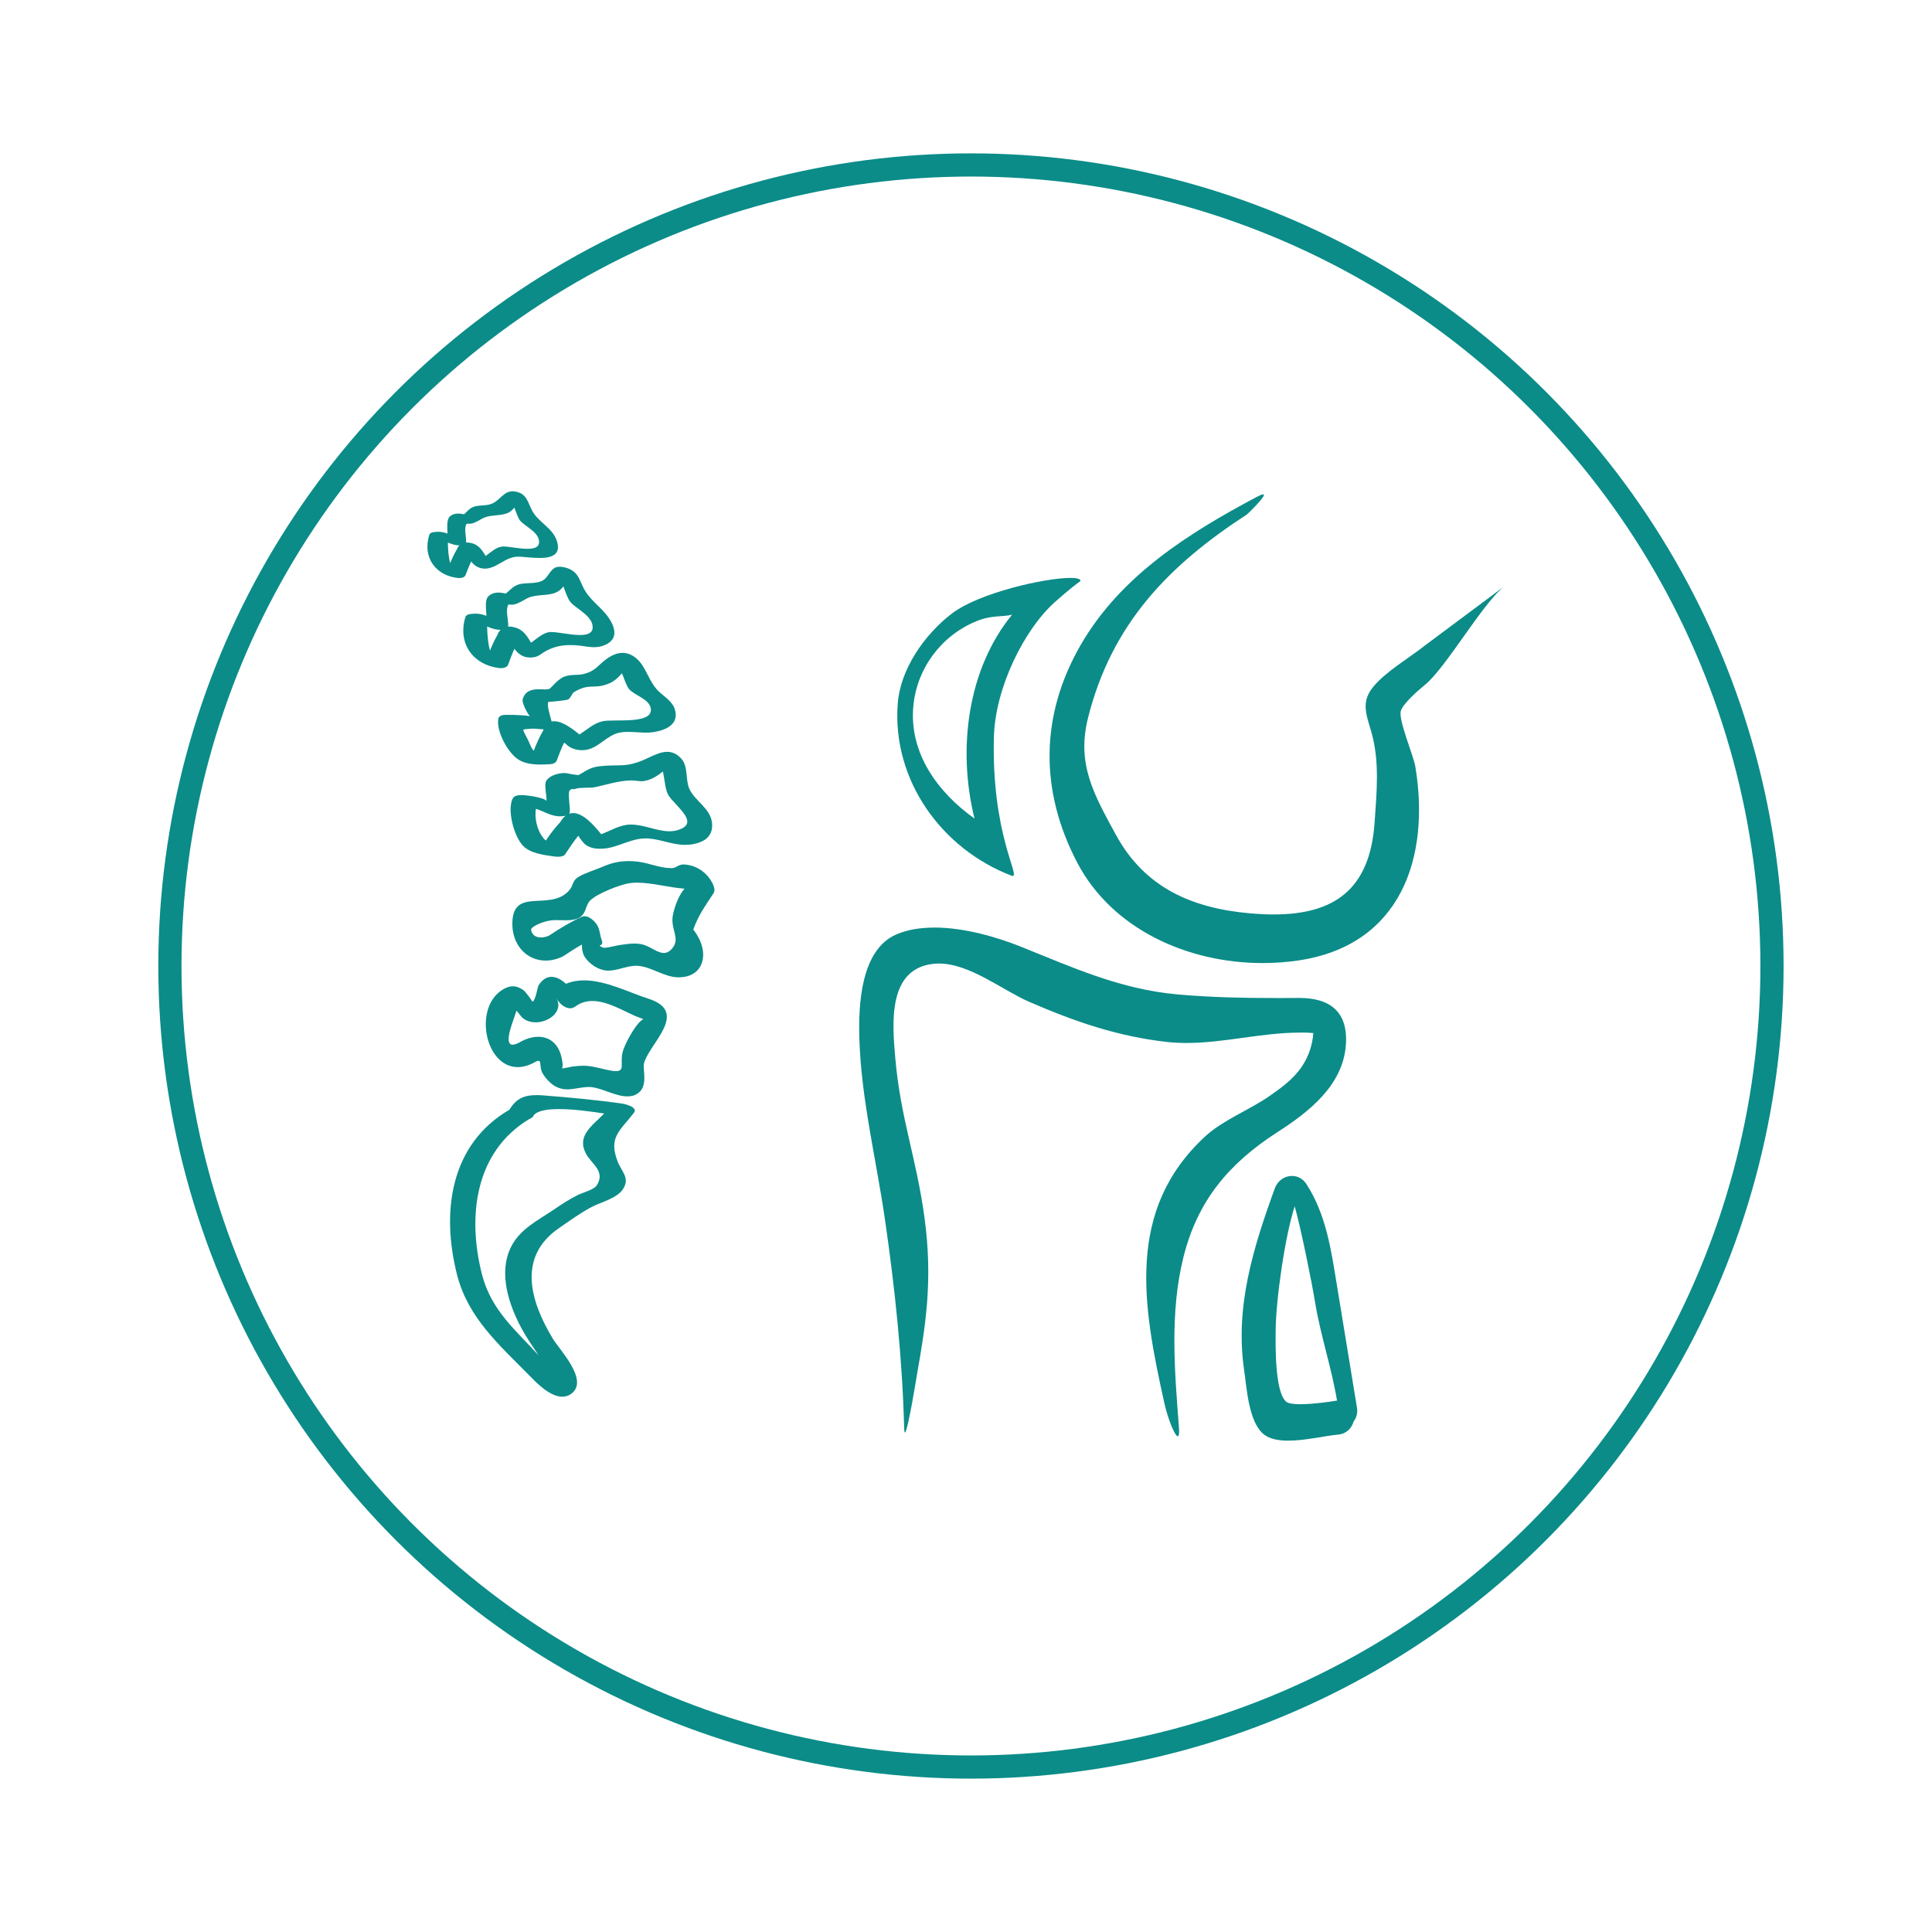
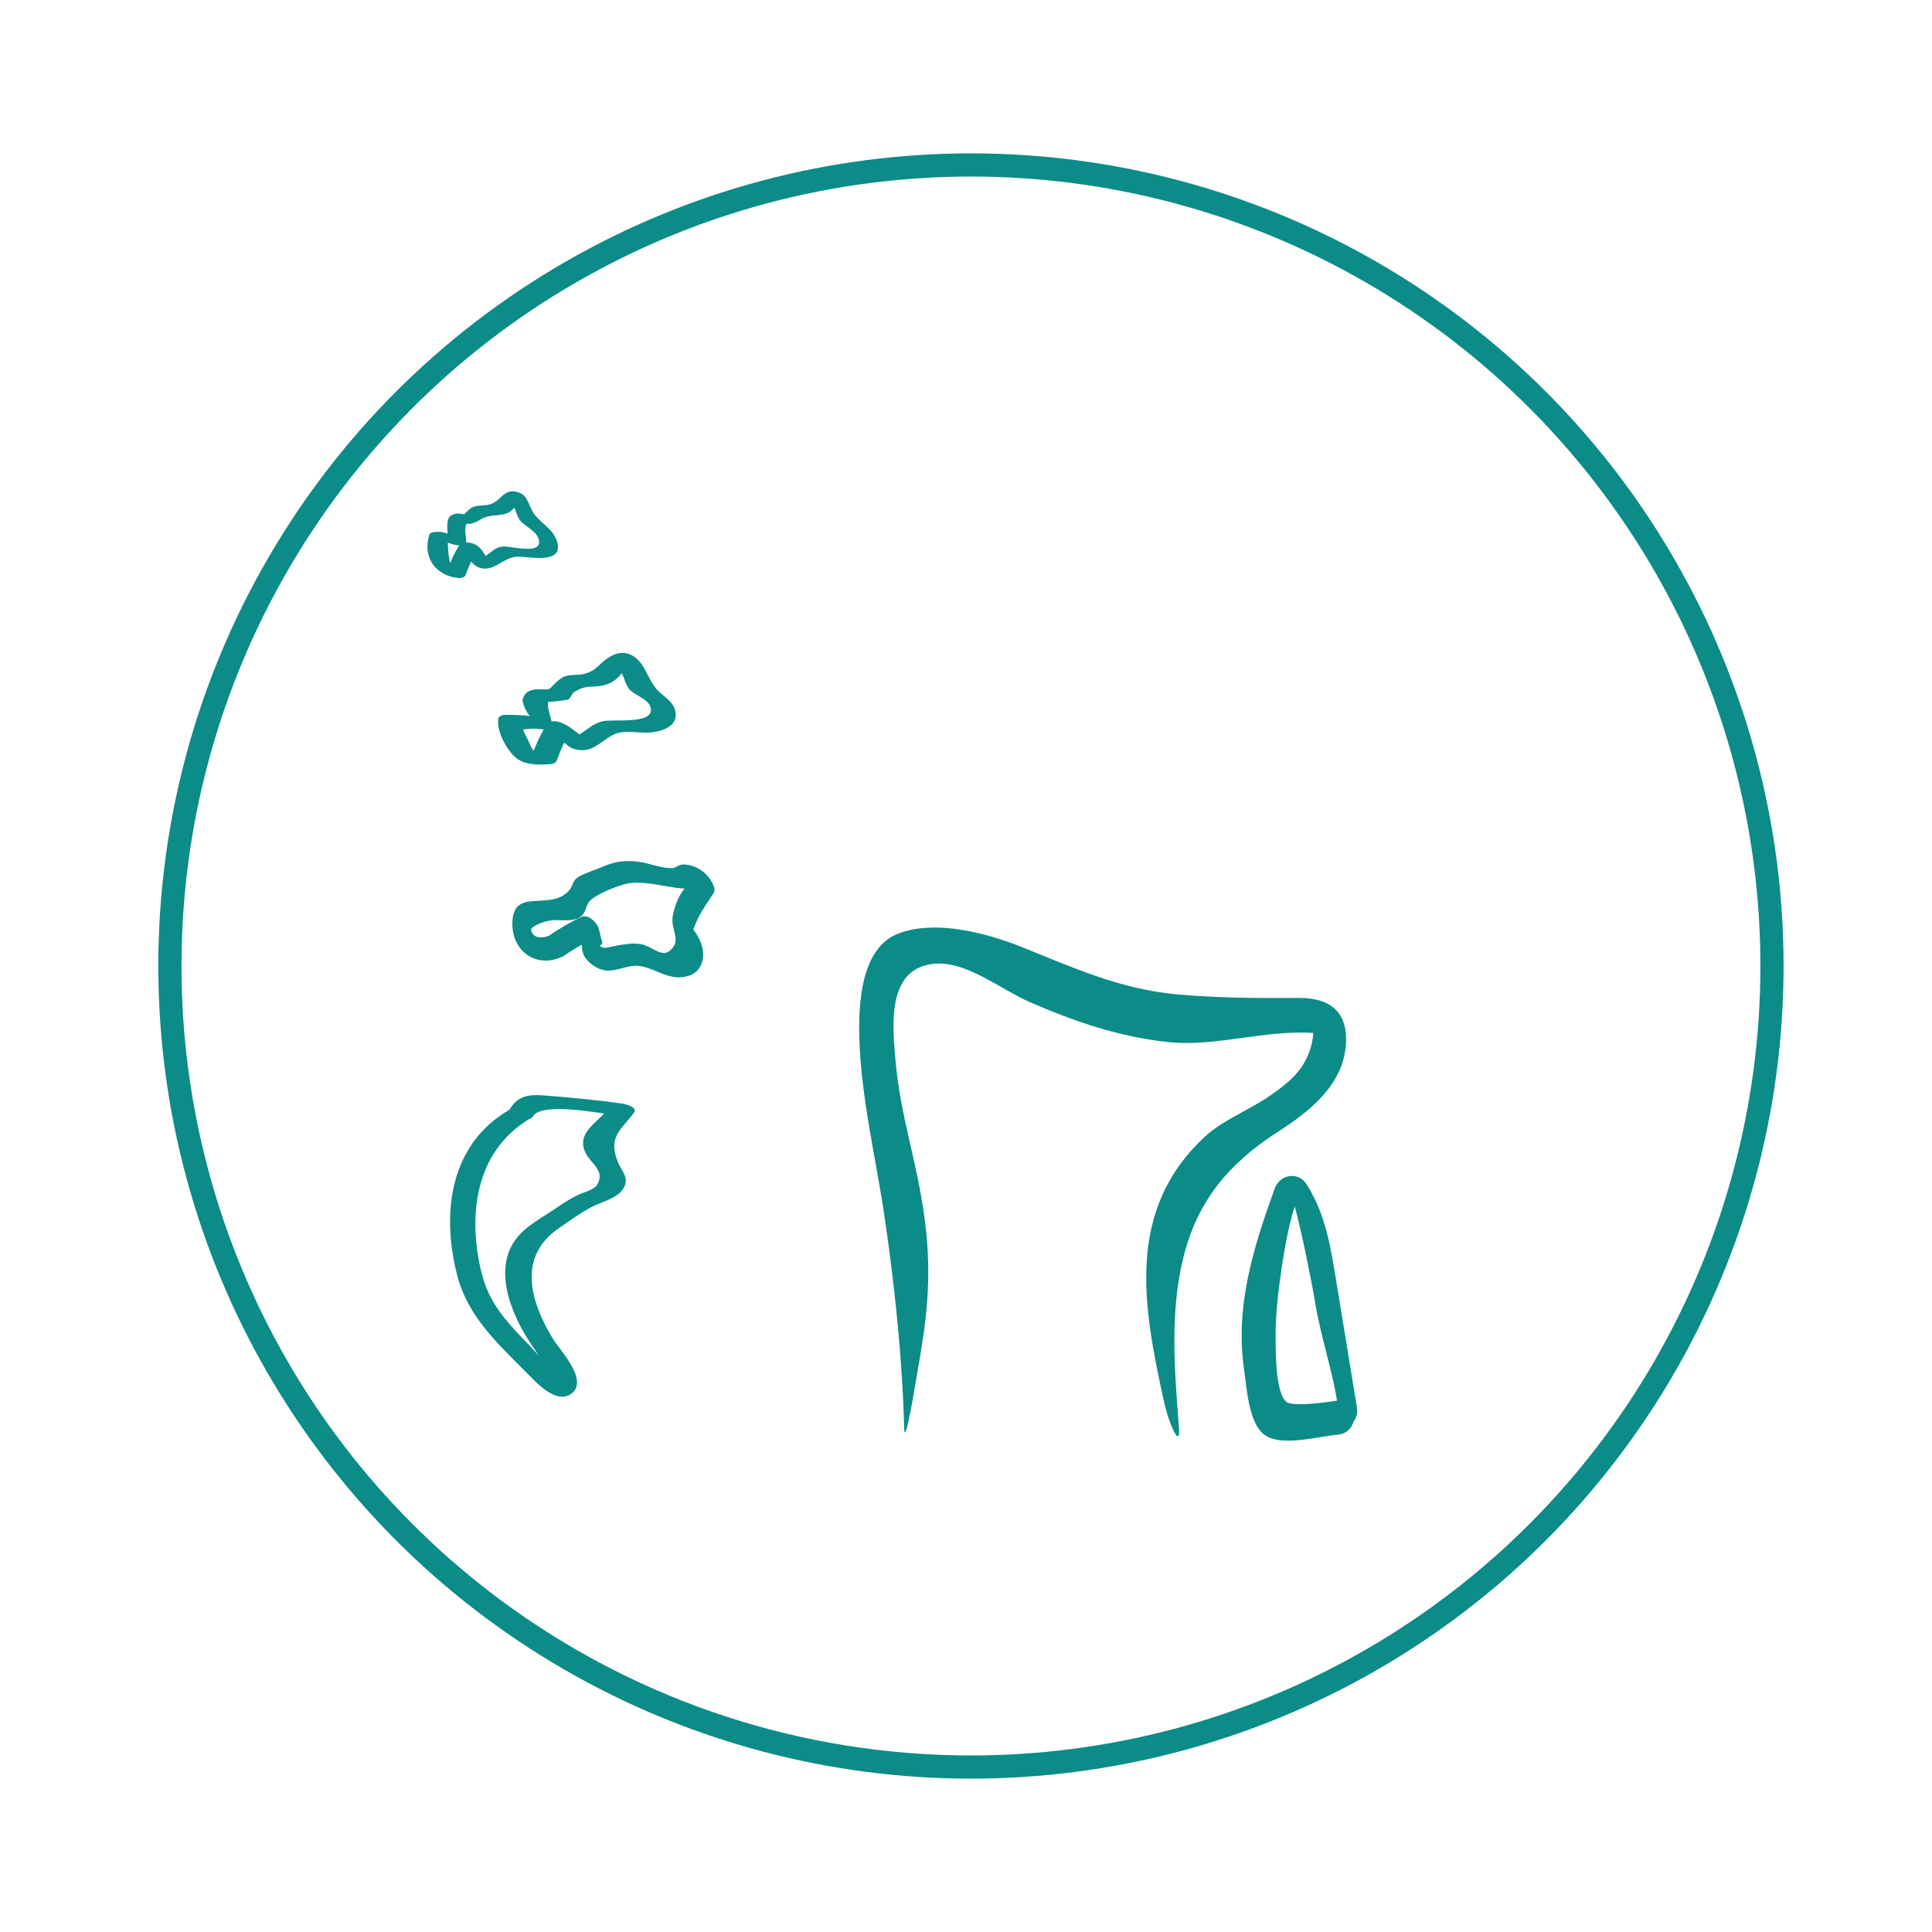
<svg xmlns="http://www.w3.org/2000/svg" id="Ebene_1" data-name="Ebene 1" viewBox="0 0 500 500">
  <defs>
    <style>
      .cls-1 {
        fill: none;
        stroke: #0b8c88;
        stroke-miterlimit: 10;
        stroke-width: 6px;
      }

      .cls-2 {
        fill: #0b8c88;
        stroke-width: 0px;
      }
    </style>
  </defs>
  <circle class="cls-1" cx="251.28" cy="250" r="207.31" />
  <g>
    <path class="cls-2" d="M241.76,240.06c-3.49,0-6.82.5-9.73,1.74-9.32,3.97-9.89,18.37-9.63,26.95.47,15.62,4.35,31.24,6.6,46.67,2.61,18,4.52,36.07,5,54.26.02.73.09,1.05.19,1.05.72,0,3.13-15.05,3.13-15.05,2.24-12.68,4.13-24.34,1.95-40.46-2.14-15.81-6.22-25.69-7.59-41.58-.77-8.95-1.93-22.88,9.85-24.2.48-.05.97-.08,1.46-.08,7.95,0,16.42,6.88,23.36,9.91,11.7,5.09,22.96,8.98,35.71,10.39,1.66.18,3.32.26,4.99.26,9.67,0,19.4-2.64,29.07-2.68.33-.01.67-.01,1.01-.01.92,0,1.83.04,2.75.12-.22,3.1-1.18,5.95-2.87,8.54-2.14,3.27-5.42,5.65-8.58,7.84-4.92,3.41-11.96,6.18-16.41,10.26-20.8,19.1-16.27,43.99-10.68,69.16.87,3.92,2.7,8.55,3.47,8.55.29,0,.42-.64.3-2.22-1.11-14.63-2.43-29.77,1.17-44.17,3.68-14.67,11.82-24.27,24.34-32.33,8.07-5.19,16.87-12.02,17.68-22.44.67-8.73-4.13-12.27-12.01-12.27h-.16c-1.88.01-3.76.02-5.64.02-8.56,0-17.13-.17-25.67-.93-14.79-1.32-26.98-6.87-40.57-12.34-6.12-2.46-14.68-4.98-22.48-4.98" />
-     <path class="cls-2" d="M252.2,211.84c-9.48-6.73-17-16.98-15.82-29.2.93-9.68,7.22-18.15,16.31-21.87,4.09-1.67,6.57-1.02,9.24-1.69-11.4,13.88-14.25,34.54-9.73,52.75M277.02,149.56c-6.57,0-23.62,3.87-30.59,9.16-7.26,5.51-13.45,14.57-14.1,23.39-1.48,19.93,11.48,37.62,29.38,44.49.15.06.27.09.37.09,1.93,0-5.5-11.02-4.86-35.98.33-12.66,7.85-28.04,16.15-35.22,1.73-1.5,3.14-2.81,6.28-5.16,0-.52-1-.77-2.64-.77" />
-     <path class="cls-2" d="M326.89,127.94c-.25,0-.73.18-1.53.6-17.8,9.44-35.4,20.53-45.7,38.41-10.53,18.26-10.58,37.74-.9,56.25,9.08,17.36,28.73,26.04,48.01,26.04,3.14,0,6.28-.23,9.35-.69,26.47-3.96,34.08-26.69,30.16-50.2-.47-2.8-4.49-12.21-3.74-14.41.68-2.02,4.81-5.55,6.21-6.68,5.43-4.37,15.08-21.38,20.64-25.58l-20.62,15.37c-4.06,3.24-10.16,6.74-13.42,10.75-3.16,3.88-1.76,7.11-.49,11.49,2.23,7.66,1.44,15.56.89,23.54-1.2,17.44-10.52,23.83-26.15,23.83-1.9,0-3.89-.1-5.98-.28-15.09-1.31-27.34-6.62-34.8-20.29-5.84-10.69-10.23-18.44-7.22-30.39,6.17-24.45,21.08-39.56,41.12-52.57,0,0,5.5-5.19,4.16-5.19" />
    <path class="cls-2" d="M336.52,363.41c-1.7,0-3.07-.17-3.64-.64-3.03-2.52-2.76-15.02-2.74-18.48.05-7.88,2.43-24.5,4.93-32.1,1.57,5.58,4.37,19.29,5.3,25.01,1.36,8.27,4.29,16.99,5.65,25.27-2.2.37-6.39.94-9.5.94M334.35,304.33c-1.85,0-3.68,1.16-4.43,3.22-5.57,15.31-10.36,30.66-7.93,47.09.67,4.55,1.14,13.57,5.19,16.65,1.53,1.16,3.75,1.55,6.2,1.55,4.46,0,9.67-1.29,12.84-1.55,2.24-.18,3.6-1.68,4.09-3.39.72-.94,1.1-2.16.87-3.6-1.74-10.63-3.48-21.25-5.22-31.87-1.5-9.14-2.75-18.03-7.84-25.96-.94-1.47-2.36-2.14-3.77-2.14" />
-     <path class="cls-2" d="M138.63,264.58c3.55,0,7.17-2.94,5.42-6.17.66,1.23,2.06,2.53,3.48,2.53.47,0,.94-.14,1.4-.48,1.37-1.01,2.85-1.4,4.37-1.4,3.68,0,7.6,2.3,10.71,3.71.76.35,1.67.63,2.48.98-.15.1-.3.2-.47.32-1.66,1.22-4.41,6.19-4.91,8.31-.66,2.85.69,4.83-1.71,4.83-.6,0-1.45-.13-2.61-.4-2.5-.58-3.91-1-5.9-1-.79,0-1.67.07-2.75.21-.21.03-1.62.36-2.69.52.34-.61.08-2.05-.16-3.03-.86-3.58-3.21-5.19-5.99-5.19-1.57,0-3.29.52-4.94,1.5-.72.38-1.27.55-1.68.55-2.53,0,.24-6.34.85-8.4.04-.14.08-.28.1-.41.75.69,1.13,1.6,2.02,2.18s1.94.84,2.98.84M142.76,252.8c-1.21,0-2.39.64-3.4,2.24-.24.38-.78,4.18-1.64,4.2.26,0-1.89-2.74-2.15-2.92-.98-.69-1.89-1.07-2.85-1.07-.75,0-1.52.23-2.38.71-7.96,4.5-4.91,20.21,3.64,20.21,1.22,0,2.56-.32,4-1.05l.18-.09c.06-.03.11-.06.16-.1.48-.27.8-.39,1.02-.39.79,0,.26,1.52.94,2.95.63,1.31,2.21,3.04,3.57,3.73,1.06.54,2.04.71,2.99.71,1.74,0,3.42-.58,5.51-.62h.09c1.44,0,3.11.61,4.83,1.22,1.72.61,3.48,1.22,5.1,1.22,1.01,0,1.96-.24,2.8-.86,2.61-1.92,1.12-6.15,1.48-7.63,1.26-5.14,11.99-13.37,1.08-16.83-4.86-1.54-10.92-4.71-16.56-4.71-1.61,0-3.19.26-4.7.89-1.15-1.08-2.45-1.8-3.72-1.8" />
    <path class="cls-2" d="M178.67,239.68c-.19-.24-.26-.34-.25-.34s.12.13.25.34M146.4,238.17c1.34,0,2.63-.12,3.62-.75,1.81-1.15,1.43-3.1,2.72-4.38,1.73-1.73,7.56-4.07,10.14-4.47.64-.1,1.32-.14,2.01-.14,3.89,0,8.52,1.33,12.26,1.55-.14.17-.3.38-.48.63-1.21,1.64-2.2,4.35-2.56,6.41-.58,3.37,1.82,5.67.12,8.07-.81,1.14-1.61,1.54-2.43,1.54-1.78,0-3.65-1.88-5.93-2.29-.58-.11-1.15-.15-1.72-.15-1.31,0-2.6.23-3.94.41-.66.09-2.81.68-3.82.68-.19,0-.34-.02-.44-.07-1.94-1.04.56.11-.26-2.03-.49-1.28-.42-2.7-1.27-3.95-.61-.89-1.87-2.11-3.12-2.11-.26,0-.51.05-.76.16-2.98,1.37-5.75,3.05-8.47,4.87-.66.29-1.39.46-2.08.46-1.24,0-2.32-.56-2.55-1.99-.1-.61,2.26-1.9,4.73-2.36.56-.11,1.17-.14,1.81-.14.39,0,.79,0,1.19.02.4,0,.81.02,1.21.02M162.51,222.86c-2.28,0-4.27.46-6.56,1.46-1.8.78-4.55,1.6-6.19,2.59-1.87,1.13-1.2,2.26-2.71,3.8-4.94,5.05-14.16-1.08-14.45,7.95-.19,5.87,3.69,9.94,8.61,9.94,1.4,0,2.89-.33,4.39-1.05.14-.06.26-.14.37-.22.05-.03.1-.06.15-.09,1.47-1,2.94-1.93,4.46-2.78.03,1.2.16,2.45.97,3.51,1.24,1.62,3.01,2.82,5.01,3.16.3.05.6.07.9.07,1.15,0,2.35-.31,3.55-.63,1.21-.31,2.41-.63,3.56-.63h.31c3.72.2,6.92,2.97,10.7,2.99h.06c5.68,0,7.59-4.71,5.54-9.45-.44-1-1.06-2.05-1.76-2.9,1.36-3.82,2.97-5.92,5.25-9.43.53-.82,0-2.02-.38-2.75-1.49-2.77-4.29-4.61-7.46-4.68h-.04c-1.11,0-1.85.89-2.74.94-.16,0-.32,0-.48,0-2.69,0-5.56-1.28-8.31-1.64-.98-.13-1.89-.19-2.75-.19" />
-     <path class="cls-2" d="M141.25,217.54c-2.05-1.84-3.01-5.53-2.55-8.22,2.09.66,3.92,1.95,6.24,1.95.44,0,.89-.04,1.37-.15.02,0,.04,0,.06,0-.5.38-.97.94-1.42,1.7-1.39,1.44-2.57,3.07-3.7,4.73M165.96,202.18c.23,0,.46,0,.69-.05,2.11-.34,3.5-1.39,4.92-2.47.47,2.21.6,4.96,1.48,6.25,2.09,3.06,8.3,7.19,2.22,8.95-.66.19-1.34.27-2.02.27-1.61,0-3.27-.43-4.93-.87-1.67-.43-3.34-.86-4.96-.86-.15,0-.29,0-.44,0-2.65.13-4.94,1.62-7.34,2.49-1.89-2.37-4.67-5.47-7.26-5.47-.35,0-.7.06-1.04.18.09-.1.15-.22.17-.35.16-1.02-.55-5.08-.05-5.63.31-.34.48-.42.64-.42.06,0,.13,0,.19.02.07,0,.15.02.24.02.15,0,.33-.03.58-.13.9-.36,3.79-.14,4.95-.39,2.86-.61,6.04-1.67,9.26-1.75h.13c.42,0,.85.05,1.28.1s.86.1,1.29.1M172.7,194.57c-1.72,0-3.48.88-5.14,1.66-5.66,2.64-7.07,1.47-12.37,2.07-2.64.3-3.6,1.29-5.48,2.3-.4-.06-.96-.13-1.72-.23-.67-.09-1.29-.31-1.97-.31h-.15c-1.47.07-3.59.6-4.47,1.98-.67,1.05.13,3.81.04,5.24-.72-1-5.61-1.5-6.17-1.51h-.25c-.91,0-1.98.08-2.39.99-1.39,3.1.43,9.73,2.73,12.13,1.83,1.9,5.13,2.34,7.59,2.7.35.05.91.13,1.48.13.74,0,1.51-.13,1.84-.64,1.08-1.63,2.16-3.29,3.4-4.8.49.84,1.37,1.99,2.01,2.43,1.08.73,2.36.95,3.63.95.26,0,.52,0,.78-.03,3.86-.25,7.01-2.65,11.03-2.65.23,0,.47,0,.71.02,3.2.23,6.24,1.65,9.49,1.65.39,0,.78-.02,1.18-.06,3.51-.41,6.17-1.96,5.77-5.66-.4-3.73-4.47-5.67-5.86-8.77-1.08-2.42-.22-5.77-2.11-7.85-1.16-1.27-2.38-1.73-3.62-1.73" />
    <path class="cls-2" d="M138.13,288.63c.96-1.19,3.47-1.6,6.52-1.6,3.73,0,8.26.61,11.72,1.15-3.2,3.26-7.18,5.76-4.71,10.41,1.39,2.63,5.1,4.49,2.8,8.15-.75,1.2-3.67,1.9-4.86,2.5-2.3,1.15-4.11,2.33-6.2,3.76-4.19,2.85-8.9,5.06-11.22,9.86-3.22,6.67-.49,14.8,2.77,20.89,1.32,2.46,2.94,4.73,4.47,7.06-5.88-6.55-12.31-11.62-14.71-21.08-3.8-15-1.78-31.66,12.24-40.11.35-.12.65-.28.85-.51.21-.16.31-.32.33-.48M138.78,283.42c-2.95,0-5.16.78-6.93,3.77-15.38,8.93-17.71,26.52-13.55,42.78,2.84,11.06,10.86,18.04,18.6,25.91,1.71,1.75,5.32,5.59,8.62,5.59.87,0,1.72-.27,2.51-.91,4.28-3.52-3.19-11.2-4.94-14.08-5.93-9.78-9.2-21.23,1.54-28.62,2.71-1.87,5.62-3.99,8.52-5.51,2.33-1.22,6.65-2.23,8.16-4.73,1.73-2.86-.43-4.34-1.47-7.04-2.43-6.3.6-7.89,4.22-12.59,1.13-1.46-2.29-2.27-2.95-2.36-6.73-.98-13.73-1.61-20.47-2.14-.65-.05-1.27-.08-1.87-.08" />
    <path class="cls-2" d="M138.14,194.27c-.62-.51-.88-1.51-1.47-2.73-1.58-3.23-1.89-2.68.63-2.94.24-.02.47-.03.69-.03.44,0,.85.04,1.25.08.4.04.78.08,1.18.08h.26c-.06.15-.13.32-.19.49-.95,1.6-1.67,3.33-2.35,5.06M142.21,181.62c.89,0,4.09-.37,4.68-.55.81-.25,1.07-1.62,1.73-2,3.68-2.15,4.76-.91,7.76-1.75,2.4-.67,3.41-1.8,4.59-3.07.62,1.57,1.2,3.36,1.87,4.13,1.47,1.67,5.43,2.57,5.61,5.18.28,3.97-9.64,2.46-12.5,3.1-2.33.51-4.06,2.23-6,3.42-1.94-1.6-4.47-3.43-6.5-3.43-.24,0-.47.03-.69.08-.42-1.66-1.38-4.46-.78-5.14-.03.03.06.04.23.04M161.14,168.96c-1.6,0-3.15.77-4.57,1.88-2,1.57-2.59,2.84-5.4,3.56-1.78.46-3.17.04-4.98.66-1.85.63-3.47,2.96-4.03,3.22-.23.11-.57.14-.99.14-.24,0-.5,0-.78-.02s-.57-.02-.88-.02c-1.69,0-3.62.3-4.25,2.64-.21.76.99,3.29,1.85,4.31-1.25-.22-3.83-.33-5.5-.33-.73,0-1.29.02-1.49.06-.42.08-1.04.39-1.14.87-.63,3.16,2.31,8.64,4.96,10.5,1.66,1.16,3.85,1.43,5.94,1.43.82,0,1.63-.04,2.38-.08.72-.04,1.55-.25,1.83-.98.59-1.54,1.17-3.13,1.92-4.62.05.04.1.09.15.13.54.45,1.04.94,1.69,1.24.86.4,1.8.6,2.74.6.41,0,.81-.04,1.22-.11,3.31-.63,5.3-3.85,8.65-4.46.69-.13,1.4-.17,2.12-.17.76,0,1.54.05,2.32.1.78.05,1.55.1,2.33.1.67,0,1.34-.04,1.99-.15,3.36-.55,6.6-2.15,5.41-5.93-.65-2.04-2.76-3.26-4.17-4.62-2.55-2.45-3.21-6.28-5.68-8.44-1.21-1.06-2.44-1.5-3.64-1.5" />
    <g>
-       <path class="cls-2" d="M126.82,168.37c-.55-1.81-.73-4.58-.75-6.23.14.06.29.12.44.18.85.34,1.86.68,2.9.68h.15c-.36.34-.65.8-.86,1.38-.74,1.27-1.34,2.63-1.89,4M132.25,156.51c1.2,0,2.05-.47,3.89-1.51,2.29-1.3,4.88-.69,7.29-1.49,1.17-.39,1.81-1.03,2.37-1.75.59,1.52,1.14,3.25,1.84,4.06,1.57,1.83,6,3.7,5.73,6.75-.12,1.37-1.51,1.77-3.3,1.77-1.24,0-2.67-.19-3.99-.39-1.33-.19-2.55-.38-3.37-.38-.13,0-.25,0-.36,0-1.83.17-3.4,1.7-4.9,2.76-1-1.66-1.98-3.28-3.97-3.89-.6-.18-1.17-.28-1.71-.28-.1,0-.19,0-.28,0,0-.03.02-.06.03-.1.12-1.56-.81-4.23.07-5.63.24.03.46.04.67.04M144.84,146.68c-.53,0-1.03.1-1.4.35-1.18.81-1.62,2.22-2.68,3-1.57,1.16-4.34.72-6.11,1.11-1.79.39-2.6,1.57-3.75,2.48-.62-.15-1.26-.26-1.89-.26-1.02,0-1.97.28-2.71,1.06-.83.9-.52,3.4-.4,4.96-.91-.33-1.82-.57-2.89-.57-.31,0-.63.02-.97.06-.59.07-1.41.19-1.61.86-2.09,7.05,2.24,12.39,8.74,13.16.14.02.28.03.44.03.73,0,1.62-.21,1.88-.89.52-1.36,1.03-2.77,1.63-4.12,1,1.29,2.17,2.26,4.06,2.26.31,0,.63-.03.98-.08,1.36-.21,2.07-1.07,3.26-1.69,2.12-1.09,3.97-1.45,6.23-1.45.39,0,.79,0,1.21.03,1.64.08,3.26.51,4.89.51.72,0,1.44-.09,2.16-.32,3.98-1.29,3.64-4.31,1.66-7.22-2.06-3.03-4.96-4.54-6.61-7.9-1.09-2.2-1.29-3.68-3.55-4.78-.63-.3-1.65-.6-2.57-.6" />
      <path class="cls-2" d="M116.51,145.71c-.46-1.53-.6-3.89-.6-5.29.14.05.28.11.43.16.73.28,1.59.55,2.46.55h.1c-.28.28-.51.64-.69,1.1-.66,1.1-1.2,2.28-1.69,3.47M121.35,135.56c1.04,0,1.78-.4,3.36-1.3,1.99-1.14,4.22-.65,6.32-1.36,1.02-.34,1.58-.9,2.08-1.53.49,1.29.96,2.73,1.54,3.41,1.36,1.57,5.06,3.05,4.86,5.67-.1,1.23-1.37,1.58-2.99,1.58-1.06,0-2.26-.15-3.37-.3-1.11-.15-2.13-.3-2.83-.3-.13,0-.25,0-.35.02-1.61.16-2.97,1.5-4.28,2.43-.91-1.49-1.81-2.9-3.7-3.34-.4-.09-.78-.14-1.14-.14h-.23s.01-.03.01-.04c.1-1.34-.66-3.63.15-4.83.2.02.38.03.56.03M132.66,127.15c-2.36,0-3.16,2.25-5.33,3.19-1.55.67-3.28.26-4.83.85-1.05.4-1.65,1.26-2.4,1.91-.49-.12-1.01-.19-1.5-.19-.82,0-1.6.21-2.23.81-.81.78-.62,3.02-.55,4.37-.78-.28-1.55-.47-2.46-.47-.28,0-.57.02-.88.06-.51.07-1.2.16-1.38.74-1.87,6,1.83,10.57,7.39,11.16.11,0,.24.02.36.02.63,0,1.38-.17,1.62-.76.47-1.17.92-2.37,1.46-3.52.65.82,1.43,1.47,2.59,1.73.34.08.67.11.99.11,1.52,0,2.84-.77,4.19-1.55,1.36-.78,2.74-1.55,4.38-1.55h0c1.27,0,3.48.34,5.54.34,3.09,0,5.82-.78,4.4-4.67-1.16-3.19-4.77-4.66-6.29-7.55-1.18-2.24-1.36-4.31-4.13-4.92-.34-.08-.65-.11-.94-.11" />
    </g>
  </g>
</svg>